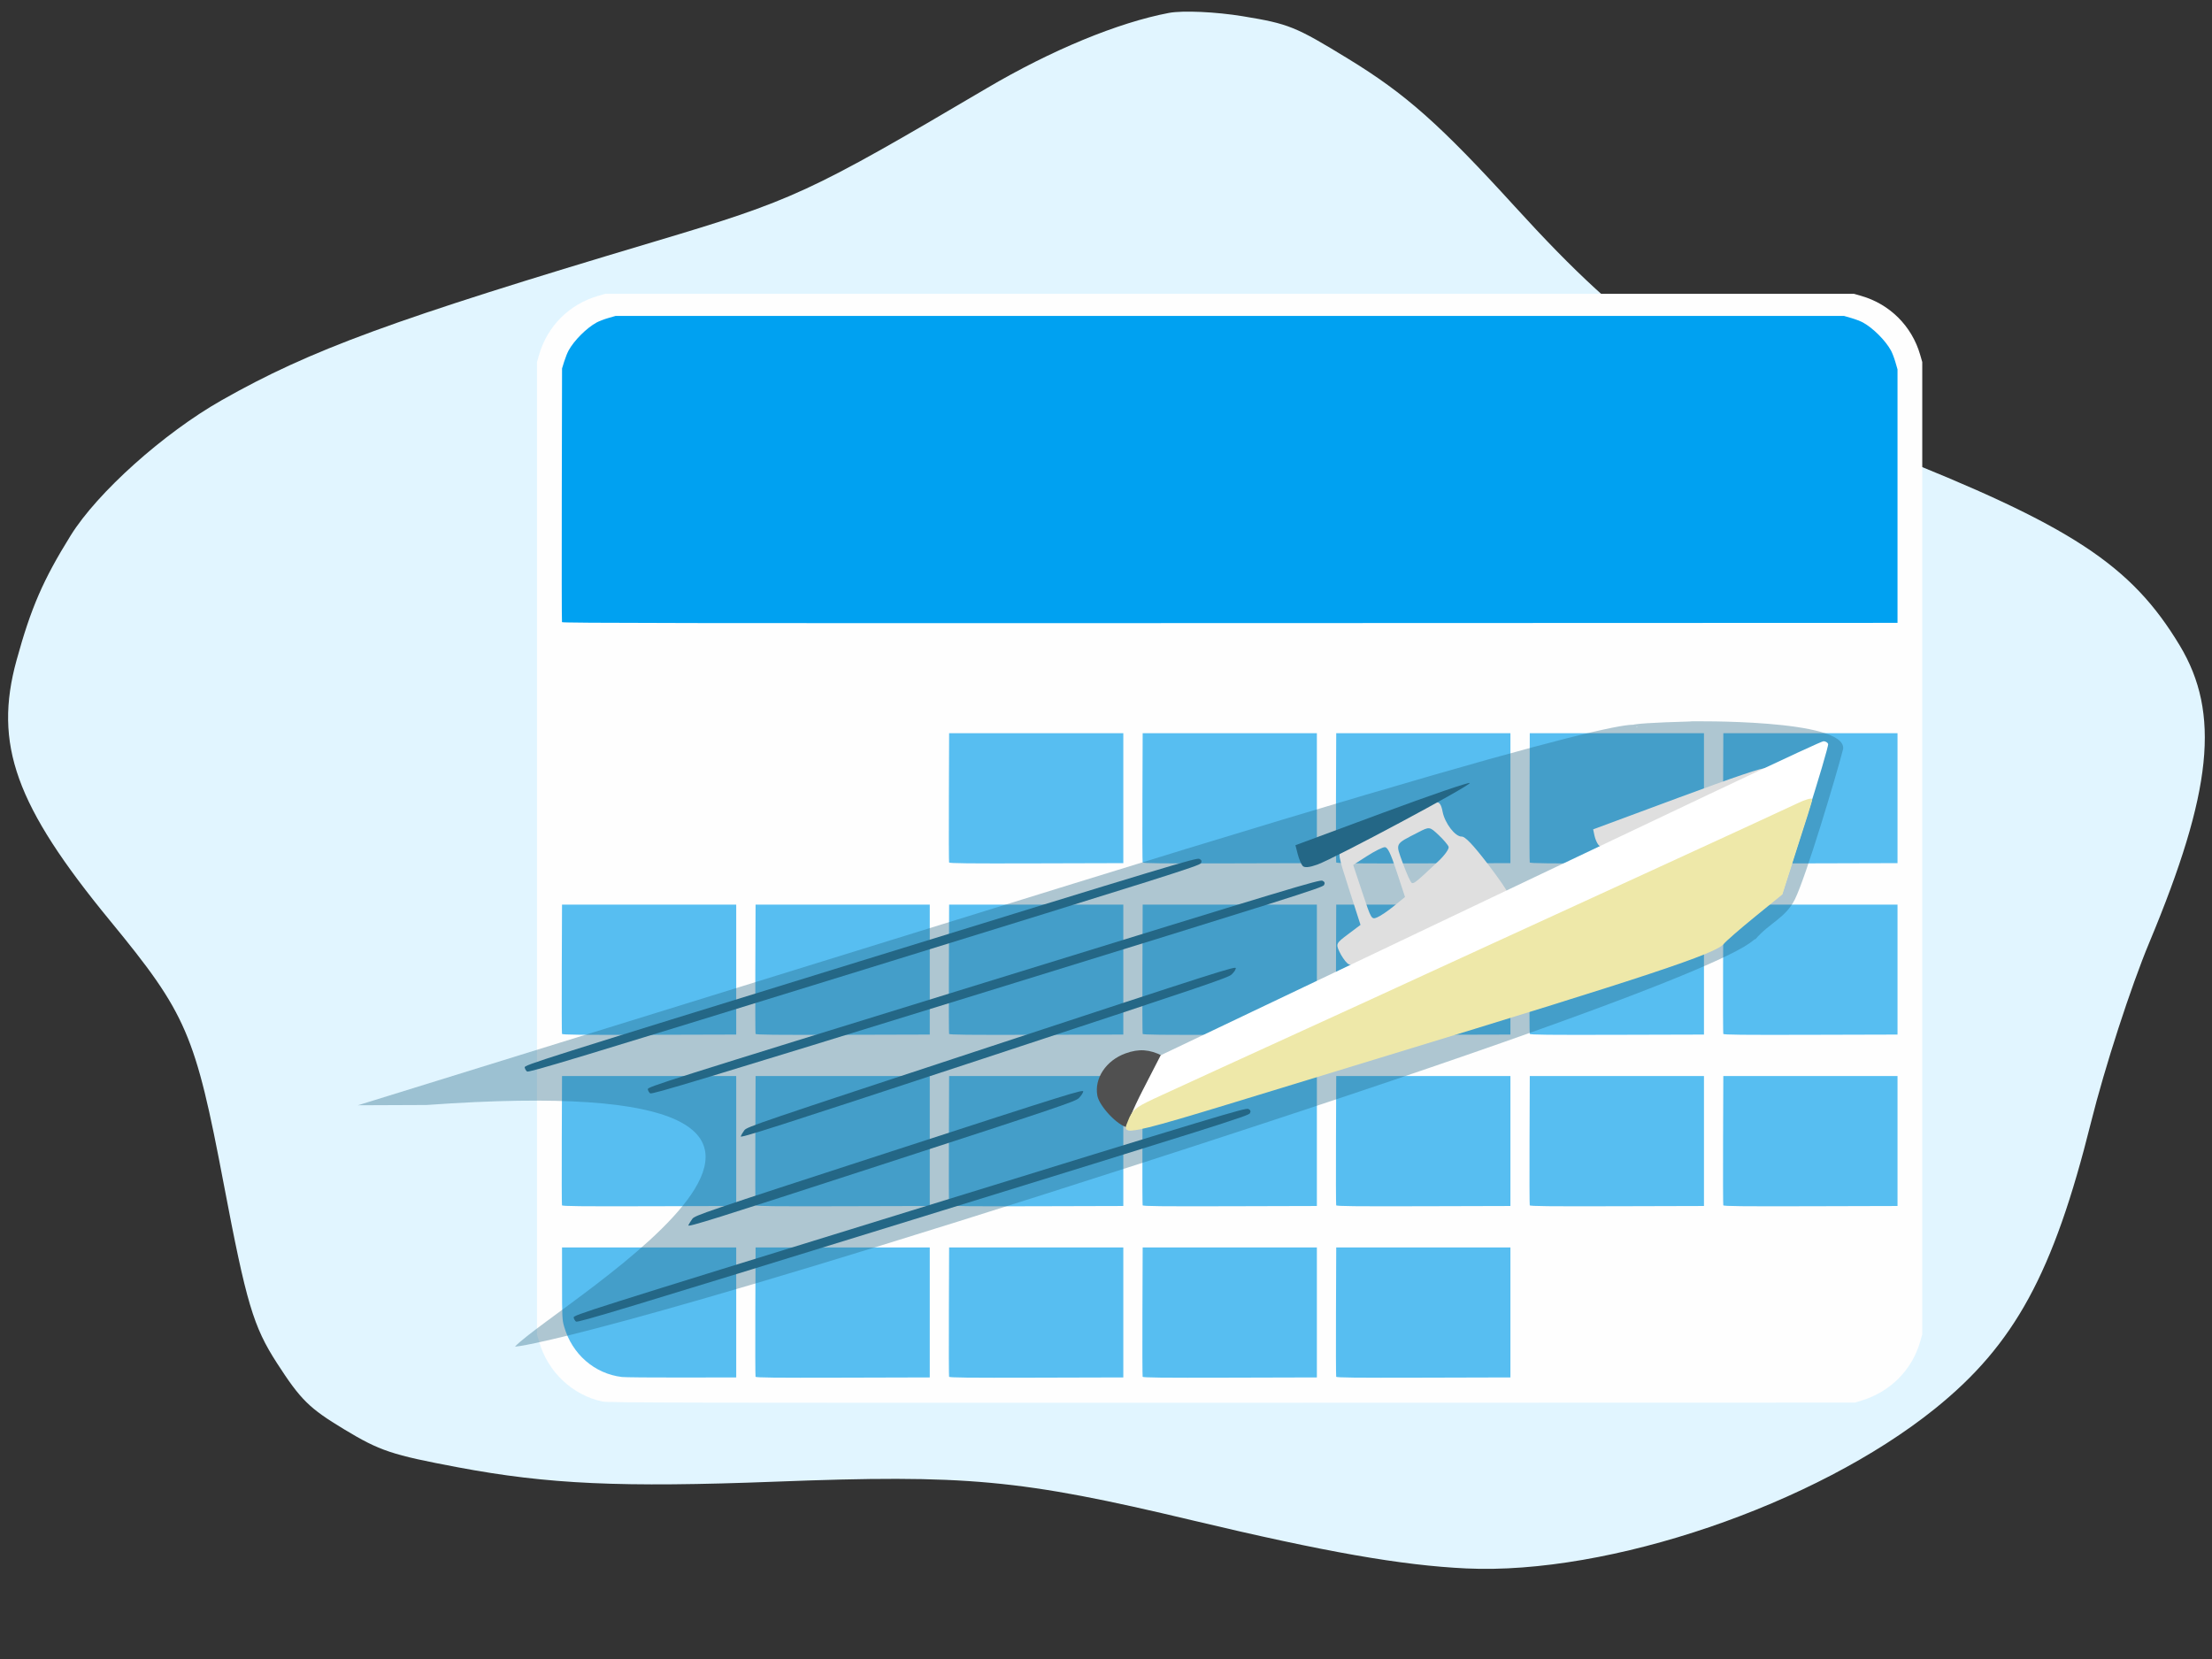
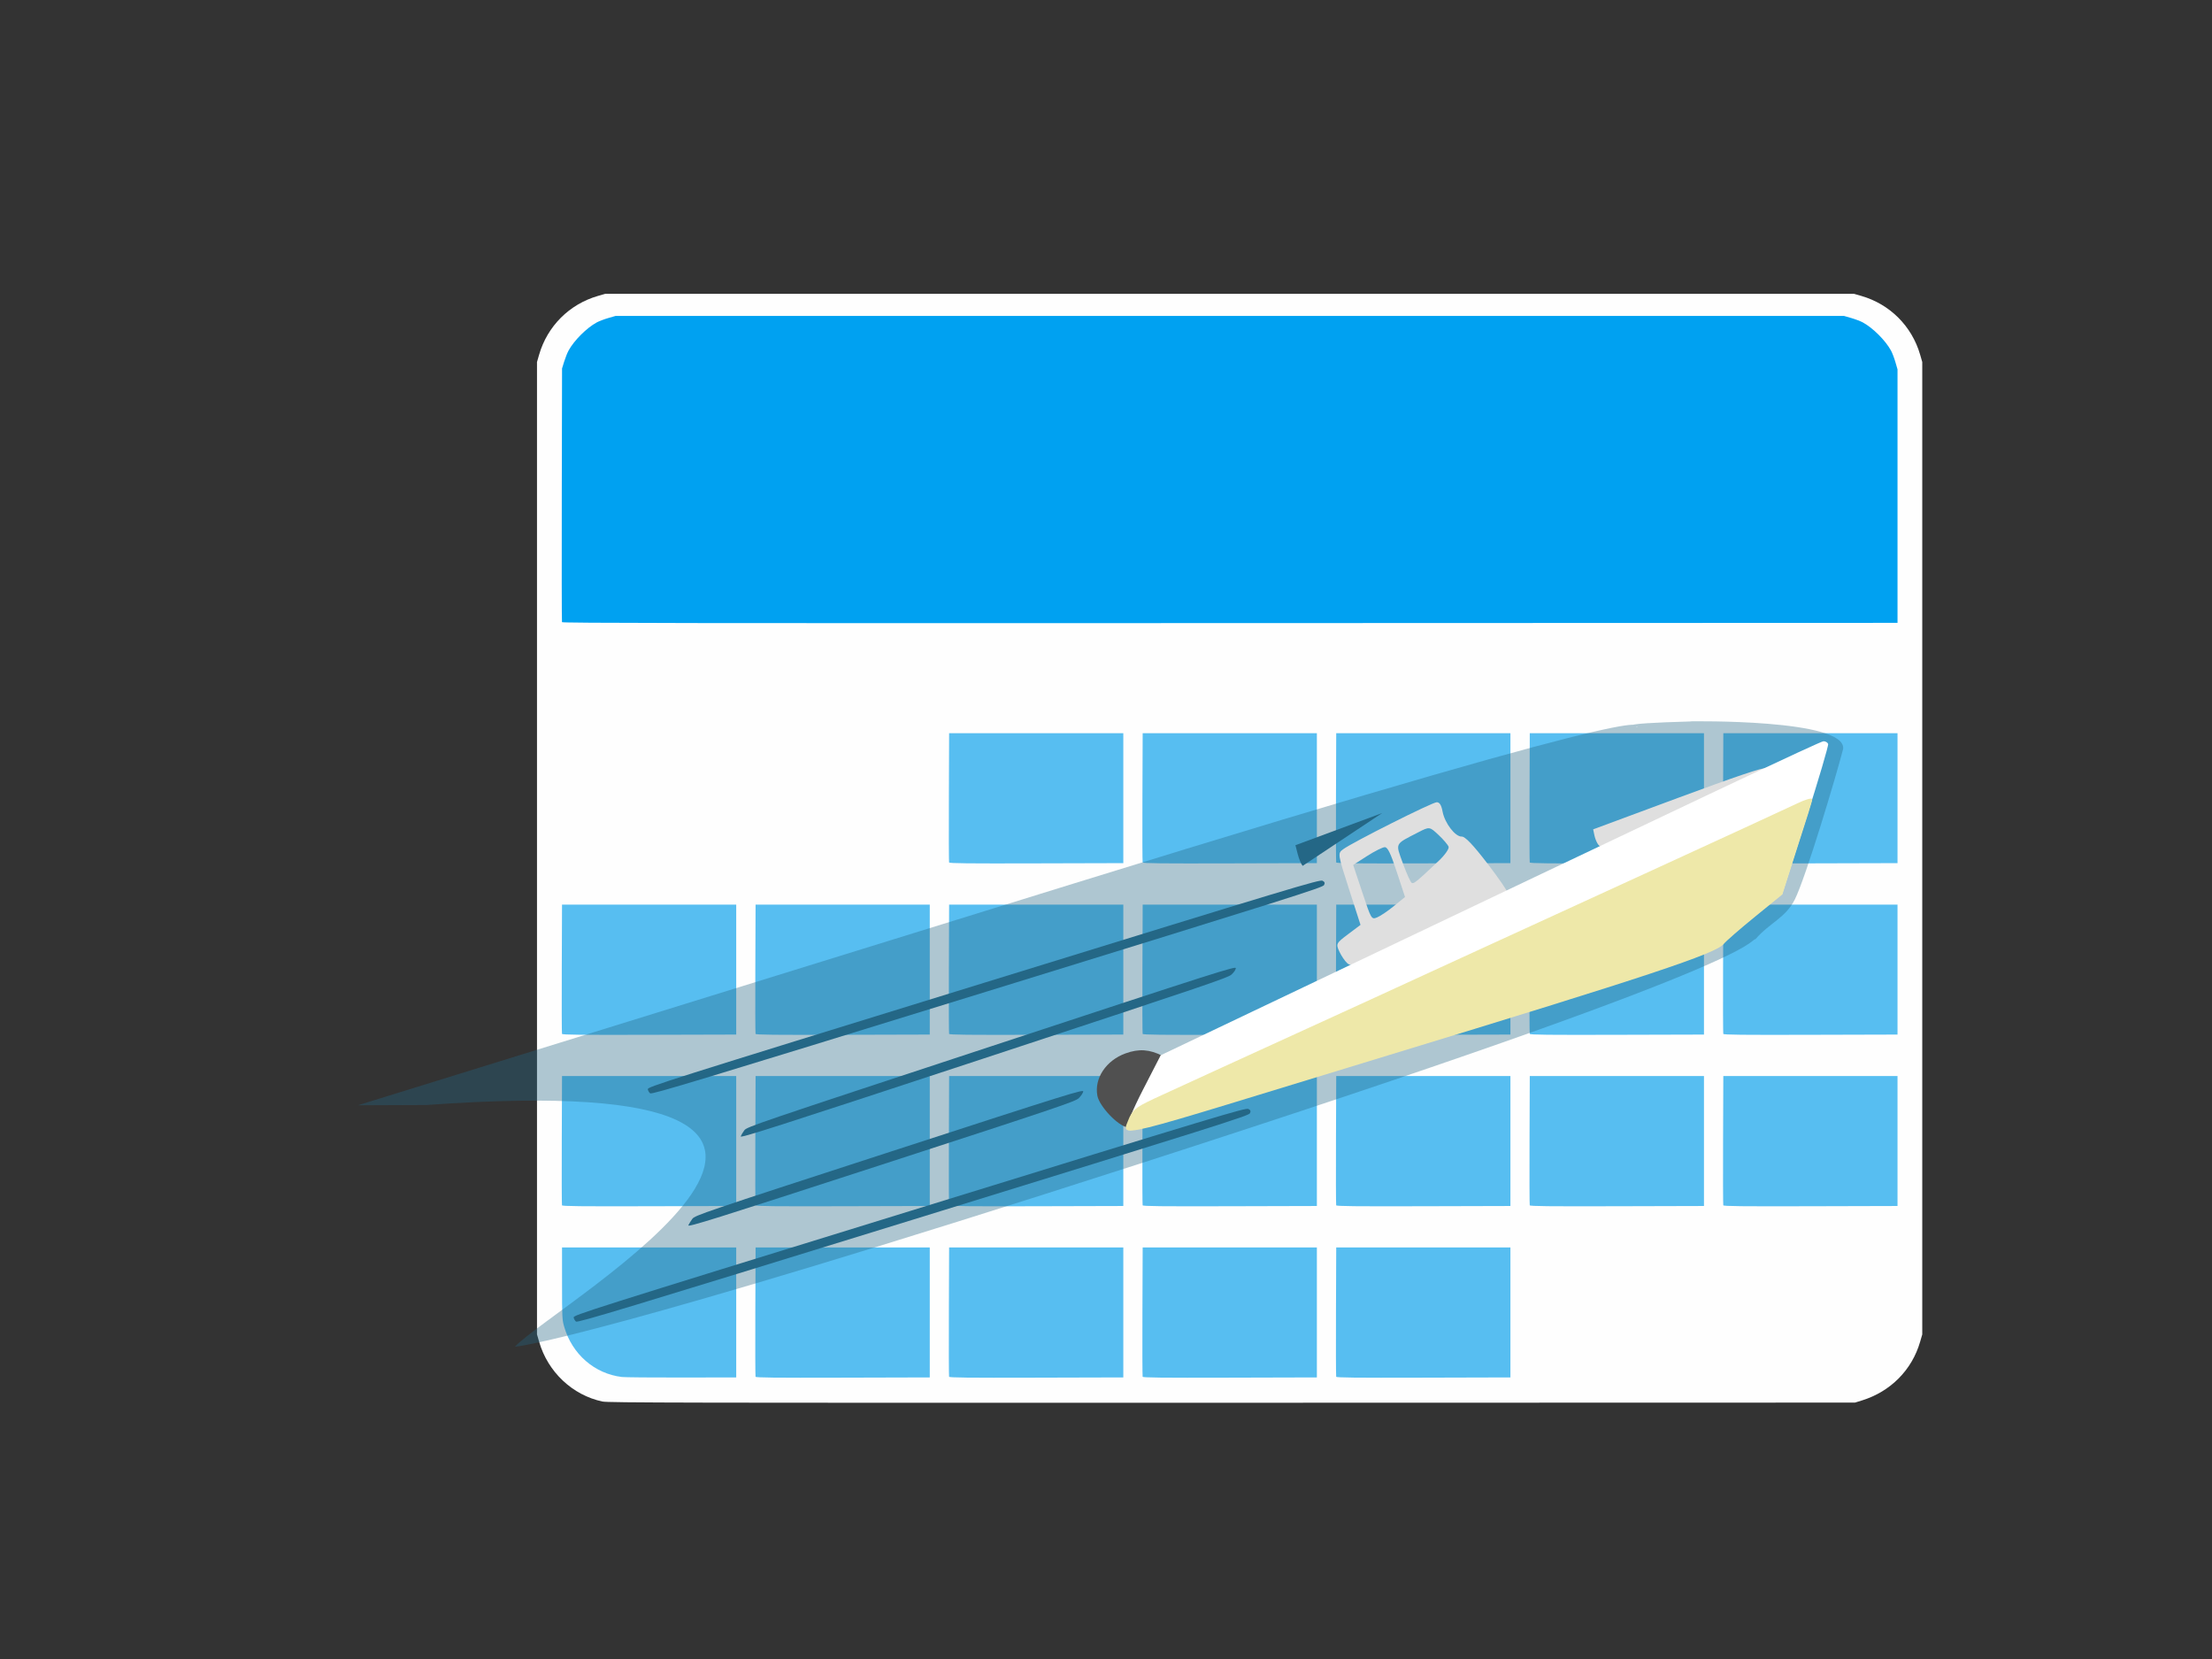
<svg xmlns="http://www.w3.org/2000/svg" xmlns:ns1="http://www.inkscape.org/namespaces/inkscape" xmlns:ns2="http://sodipodi.sourceforge.net/DTD/sodipodi-0.dtd" id="svg12698" version="1.1" ns1:version="0.91 r13725" width="3000" height="2250" viewBox="0 0 3000 2250" ns2:docname="book-vessel_d10.svg">
  <rect x="0" y="0" width="3000" height="2250" fill="#333333" stroke="none" />
  <defs id="defs12702" />
  <ns2:namedview pagecolor="#ffffff" bordercolor="#666666" borderopacity="1" objecttolerance="10" gridtolerance="10" guidetolerance="10" ns1:pageopacity="0" ns1:pageshadow="2" ns1:window-width="1536" ns1:window-height="801" id="namedview12700" showgrid="false" ns1:zoom="0.27435743" ns1:cx="1005.389" ns1:cy="1245.4414" ns1:window-x="-8" ns1:window-y="-8" ns1:window-maximized="1" ns1:current-layer="svg12698" showguides="false" />
-   <path style="fill:#e1f5ff;fill-opacity:1" d="M 95.851,726.242 C 58.401,786.54 42.053,824.226 22.464,895.415 -8.893,1009.368 20.994,1092.632 149.283,1248.727 c 103.785,126.28 115.496,153.404 154.151,357.039 30.652,161.474 40.095,193.266 72.148,242.881 32.243,49.91 43.694,61.201 91.071,89.802 48.703,29.401 64.332,34.623 154.318,51.557 122.332,23.021 221.2,27.508 429.923,19.513 260.029,-9.961 332.613,-3.242 566.26,52.424 180.144,42.918 283.483,61.07 371.272,65.216 193.774,9.152 473.674,-86.18 635.66,-216.501 108.097,-86.968 160.744,-183.514 211.776,-388.366 18.531,-74.385 54.088,-184.081 79.015,-243.769 85.687,-205.172 96.599,-311.225 41.46,-402.939 C 2890.454,765.997 2809.129,712.778 2553.703,612.102 2299.446,511.887 2213.972,455.076 2054.893,280.568 1952.628,168.382 1906.404,127.387 1828.377,79.674 1756.727,35.854 1747.915,32.303 1685.585,22.034 1649.048,16.015 1603.912,13.985 1585.282,17.523 1516.219,30.639 1426.016,67.921 1338.359,119.581 1096.579,262.069 1076.591,271.288 886.422,328.032 532.175,433.735 421.386,474.355 300.614,542.815 222.079,587.333 132.021,668.006 95.85,726.243 Z" id="path13248" ns1:connector-curvature="0" />
  <path style="fill:#fefefe" d="m 817.039,1900.811 c -40.729,-8.699 -74.015,-40.124 -85.857,-81.058 l -2.893,-10 0,-659.375 0,-659.375 2.893,-10 c 11.172,-38.618 40.989,-68.435 79.607,-79.607 l 10,-2.893 846.875,0 846.875,0 10,2.893 c 38.618,11.172 68.435,40.989 79.607,79.607 l 2.893,10 0,659.375 0,659.375 -2.893,10 c -11.08,38.3 -40.151,67.599 -78.982,79.602 l -9.375,2.898 -845,0.213 c -745.667,0.188 -846.029,0 -853.75,-1.655 z" id="path16657" ns1:connector-curvature="0" />
  <path style="fill:#00a1f1;fill-opacity:1" d="m 762.184,843.784 c -0.337,-0.877 -0.454,-78.643 -0.261,-172.813 l 0.351,-171.218 2.89,-9.371 c 1.589,-5.154 4.276,-11.904 5.97,-15 7.444,-13.606 24.404,-30.559 38.028,-38.013 3.114,-1.704 10.146,-4.396 15.625,-5.982 l 9.962,-2.884 833.125,0 833.125,0 9.962,2.884 c 5.479,1.586 12.511,4.278 15.625,5.982 13.639,7.462 30.584,24.407 38.046,38.046 1.704,3.114 4.396,10.146 5.982,15.625 l 2.884,9.962 0,171.875 0,171.875 -905.351,0.313 c -733.236,0.254 -905.468,0.01 -905.964,-1.282 z" id="path17224" ns1:connector-curvature="0" />
  <path style="fill:#57bef1;fill-opacity:1" d="m 843.492,1867.527 c -37.1,-4.373 -67.68,-31.005 -78.345,-68.23 -2.739,-9.558 -2.846,-11.75 -2.875,-58.679 l -0.03,-48.75 118.125,0 118.125,0 0,88.125 0,88.125 -73.75,0.146 c -40.562,0.08 -77.125,-0.251 -81.25,-0.738 z m 181.202,-0.34 c -0.33,-0.863 -0.454,-40.663 -0.276,-88.444 l 0.324,-86.875 118.125,0 118.125,0 0,88.125 0,88.125 -117.849,0.319 c -93.618,0.253 -117.972,0 -118.448,-1.25 z m 262.5,0 c -0.33,-0.863 -0.454,-40.663 -0.276,-88.444 l 0.324,-86.875 118.125,0 118.125,0 0,88.125 0,88.125 -117.849,0.319 c -93.618,0.253 -117.972,0 -118.448,-1.25 z m 262.5,0 c -0.33,-0.863 -0.454,-40.663 -0.276,-88.444 l 0.324,-86.875 118.125,0 118.125,0 0,88.125 0,88.125 -117.849,0.319 c -93.618,0.253 -117.972,0 -118.449,-1.25 z m 262.5,0 c -0.33,-0.863 -0.454,-40.663 -0.276,-88.444 l 0.324,-86.875 118.125,0 118.125,0 0,88.125 0,88.125 -117.849,0.319 c -93.618,0.253 -117.972,0 -118.449,-1.25 z m -1050,-232.5 c -0.33,-0.863 -0.454,-40.663 -0.276,-88.444 l 0.324,-86.875 118.125,0 118.125,0 0,88.125 0,88.125 -117.849,0.319 c -93.618,0.253 -117.972,0 -118.448,-1.25 z m 262.5,0 c -0.33,-0.863 -0.454,-40.663 -0.276,-88.444 l 0.324,-86.875 118.125,0 118.125,0 0,88.125 0,88.125 -117.849,0.319 c -93.618,0.253 -117.972,0 -118.448,-1.25 z m 262.5,0 c -0.33,-0.863 -0.454,-40.663 -0.276,-88.444 l 0.324,-86.875 118.125,0 118.125,0 0,88.125 0,88.125 -117.849,0.319 c -93.618,0.253 -117.972,0 -118.448,-1.25 z m 262.5,0 c -0.33,-0.863 -0.454,-40.663 -0.276,-88.444 l 0.324,-86.875 118.125,0 118.125,0 0,88.125 0,88.125 -117.849,0.319 c -93.618,0.253 -117.972,0 -118.449,-1.25 z m 262.5,0 c -0.33,-0.863 -0.454,-40.663 -0.276,-88.444 l 0.324,-86.875 118.125,0 118.125,0 0,88.125 0,88.125 -117.849,0.319 c -93.618,0.253 -117.972,0 -118.449,-1.25 z m 262.5,0 c -0.33,-0.863 -0.454,-40.663 -0.276,-88.444 l 0.324,-86.875 118.125,0 118.125,0 0,88.125 0,88.125 -117.849,0.319 c -93.618,0.253 -117.972,0 -118.449,-1.25 z m 262.5,0 c -0.33,-0.863 -0.454,-40.663 -0.276,-88.444 l 0.324,-86.875 118.125,0 118.125,0 0,88.125 0,88.125 -117.849,0.319 c -93.618,0.253 -117.972,0 -118.449,-1.25 z m -1575,-232.5 c -0.33,-0.863 -0.454,-40.663 -0.276,-88.444 l 0.324,-86.875 118.125,0 118.125,0 0,88.125 0,88.125 -117.849,0.319 c -93.618,0.253 -117.972,0 -118.448,-1.25 z m 262.5,0 c -0.33,-0.863 -0.454,-40.663 -0.276,-88.444 l 0.324,-86.875 118.125,0 118.125,0 0,88.125 0,88.125 -117.849,0.319 c -93.618,0.253 -117.972,0 -118.448,-1.25 z m 262.5,0 c -0.33,-0.863 -0.454,-40.663 -0.276,-88.444 l 0.324,-86.875 118.125,0 118.125,0 0,88.125 0,88.125 -117.849,0.319 c -93.618,0.253 -117.972,0 -118.448,-1.25 z m 262.5,0 c -0.33,-0.863 -0.454,-40.663 -0.276,-88.444 l 0.324,-86.875 118.125,0 118.125,0 0,88.125 0,88.125 -117.849,0.319 c -93.618,0.253 -117.972,0 -118.449,-1.25 z m 262.5,0 c -0.33,-0.863 -0.454,-40.663 -0.276,-88.444 l 0.324,-86.875 118.125,0 118.125,0 0,88.125 0,88.125 -117.849,0.319 c -93.618,0.253 -117.972,0 -118.449,-1.25 z m 262.5,0 c -0.33,-0.863 -0.454,-40.663 -0.276,-88.444 l 0.324,-86.875 118.125,0 118.125,0 0,88.125 0,88.125 -117.849,0.319 c -93.618,0.253 -117.972,0 -118.449,-1.25 z m 262.5,0 c -0.33,-0.863 -0.454,-40.663 -0.276,-88.444 l 0.324,-86.875 118.125,0 118.125,0 0,88.125 0,88.125 -117.849,0.319 c -93.618,0.253 -117.972,0 -118.449,-1.25 z m -1050,-232.5 c -0.33,-0.863 -0.454,-40.663 -0.276,-88.444 l 0.324,-86.875 118.125,0 118.125,0 0,88.125 0,88.125 -117.849,0.319 c -93.618,0.253 -117.972,0 -118.448,-1.25 z m 262.5,0 c -0.33,-0.863 -0.454,-40.663 -0.276,-88.444 l 0.324,-86.875 118.125,0 118.125,0 0,88.125 0,88.125 -117.849,0.319 c -93.618,0.253 -117.972,0 -118.449,-1.25 z m 262.5,0 c -0.33,-0.863 -0.454,-40.663 -0.276,-88.444 l 0.324,-86.875 118.125,0 118.125,0 0,88.125 0,88.125 -117.849,0.319 c -93.618,0.253 -117.972,0 -118.449,-1.25 z m 262.5,0 c -0.33,-0.863 -0.454,-40.663 -0.276,-88.444 l 0.324,-86.875 118.125,0 118.125,0 0,88.125 0,88.125 -117.849,0.319 c -93.618,0.253 -117.972,0 -118.449,-1.25 z m 262.5,0 c -0.33,-0.863 -0.454,-40.663 -0.276,-88.444 l 0.324,-86.875 118.125,0 118.125,0 0,88.125 0,88.125 -117.849,0.319 c -93.618,0.253 -117.972,0 -118.449,-1.25 z" id="path17791" ns1:connector-curvature="0" />
  <path style="fill:#246786;fill-opacity:0.364" d="m 698.454,1826.244 c 58.767,-60.418 618.676,-380.808 -119.868,-327.619 l -93.146,0.382 970.917,-300.791 c 877.2,-271.758 748.642,-206.296 764.746,-212.601 0,0 -44.268,-3.993 75.039,-7.241 85.833,38.487 1.005,12.63 -3.316,-0.074 0,0 211.394,-3.502 206.915,37.383 -9.409,36.69 -50.686,174.54 -65.485,204.086 -12.7,25.357 -33.906,31.431 -53.342,53.904 -12.164,2.995 22.909,27.885 -835.613,304.743 -727.985,234.762 -846.172,248.898 -846.846,247.829 z" id="path18981" ns1:connector-curvature="0" ns2:nodetypes="sccsccscscss" />
  <path style="fill:#dfdfdf;fill-opacity:1" d="m 1827.18,1306.327 c -3.234,-2.907 -8.091,-10.098 -10.793,-15.982 -4.715,-10.267 -4.236,-11.204 11.943,-23.344 l 16.855,-12.648 -15.596,-48.468 c -15.459,-48.041 -15.529,-48.517 -7.905,-54.134 12.992,-9.572 121.077,-63.847 126.924,-63.736 3.884,0.074 6.197,3.797 7.87,12.669 2.96,15.692 17.185,34.255 25.98,33.903 4.554,-0.182 15.459,11.252 34.832,36.521 15.511,20.232 27.678,37.905 27.037,39.273 -1.184,2.528 -184.854,91.463 -201.935,97.78 -5.701,2.107 -11.618,1.395 -15.212,-1.834 z m 63.318,-77.515 15.037,-12.289 -11.091,-33.722 c -8.382,-25.485 -12.359,-33.746 -16.284,-33.821 -2.856,-0.054 -13.68,5.345 -24.052,11.998 l -18.859,12.097 12.334,37.128 c 12.192,36.702 12.423,37.092 20.106,34.012 4.274,-1.715 14.539,-8.646 22.809,-15.404 z m 60.663,-61.188 c 8.393,-7.901 14.464,-16.561 13.493,-19.246 -0.972,-2.685 -7.196,-9.956 -13.83,-16.158 -12.025,-11.242 -12.111,-11.252 -27.505,-3.315 -32.252,16.63 -30.863,13.808 -20.666,41.977 5.018,13.861 10.447,25.822 12.065,26.58 2.895,1.357 6.043,-1.221 36.443,-29.838 z m 216.749,-21.758 c -2.017,-2.329 -4.461,-8.021 -5.431,-12.648 l -1.763,-8.414 115.959,-43.003 c 76.626,-28.416 116.388,-41.82 117.223,-39.511 0.695,1.92 -1.624,4.537 -5.154,5.814 -3.53,1.278 -49.525,23.184 -102.213,48.681 -110.132,53.296 -113.695,54.77 -118.623,49.081 z" id="path14919" ns1:connector-curvature="0" />
  <path style="fill:#505050" d="m 1528.659,1528.849 c -12.981,-2.362 -37.667,-28.533 -40.356,-42.785 -4.439,-23.533 11.741,-47.843 38.223,-57.43 17.979,-6.508 32.574,-5.54 49.911,3.31 10.152,5.182 13.144,9.396 19.876,27.993 7.068,19.526 7.245,23.43 1.629,36.119 -6.02,13.603 -7.516,14.663 -34.115,24.178 -15.3,5.473 -31.126,9.35 -35.168,8.614 z" id="path16053" ns1:connector-curvature="0" />
  <path style="fill:#ffffff;fill-opacity:1" d="m 1881.841,1430.613 c -334.868,102.013 -351.108,106.63 -353.346,100.445 -1.377,-3.803 7.585,-25.789 21.671,-53.173 l 24.018,-46.69 122.975,-58.611 c 623.877,-297.345 771.8,-367.353 776.038,-367.281 2.696,0.046 5.489,1.706 6.207,3.69 0.718,1.983 -13.014,48.524 -30.515,103.424 l -31.821,99.818 -37.066,30.16 c -20.386,16.588 -39.468,33.212 -42.404,36.943 -10.226,12.993 -103.94,44.099 -455.755,151.275 z" id="path13800" ns1:connector-curvature="0" />
  <path ns2:nodetypes="scscssscsccscccs" style="fill:#eee8a9;fill-opacity:1" d="m 1882.102,1431.455 c -383.732,116.897 -362.051,114.655 -350.331,83.996 5.934,-11.992 9.669,-14.551 44.597,-30.549 20.967,-9.604 56.915,-26.099 79.886,-36.656 22.971,-10.556 68.864,-31.535 101.985,-46.619 33.121,-15.084 78.634,-35.9 101.141,-46.258 22.507,-10.358 58.966,-27.119 81.021,-37.246 22.055,-10.127 57.768,-26.527 79.363,-36.444 21.595,-9.918 120.48,-55.277 219.744,-100.799 99.264,-45.522 188.309,-86.575 197.877,-91.229 10.327,-5.023 19.662,-7.904 20.382,-5.914 0.667,1.843 -9.532,32.319 -20.5,66.739 l -19.942,62.581 -37.087,30.177 c -20.398,16.597 -39.49,33.23 -42.426,36.961 -10.226,12.993 -103.943,44.1 -455.711,151.259 z" id="path14352" ns1:connector-curvature="0" />
-   <path style="fill:#246786;fill-opacity:1" d="m 1766.674,1174.326 c -1.986,-2.292 -4.991,-9.534 -6.678,-16.094 l -3.068,-11.926 117.682,-43.626 c 64.725,-23.994 118.155,-42.321 118.732,-40.726 1.249,3.451 -182.83,101.984 -206.583,110.578 -10.968,3.969 -17.682,4.568 -20.085,1.793 z" id="path15486" ns1:connector-curvature="0" />
+   <path style="fill:#246786;fill-opacity:1" d="m 1766.674,1174.326 c -1.986,-2.292 -4.991,-9.534 -6.678,-16.094 l -3.068,-11.926 117.682,-43.626 z" id="path15486" ns1:connector-curvature="0" />
  <path style="fill:#246786;fill-opacity:1" d="m 781.191,1792.367 c -1.418,-1.146 -2.849,-3.626 -3.179,-5.511 -0.577,-3.291 17.507,-9.018 455.267,-144.166 422.675,-130.491 456.16,-140.587 459.888,-138.652 2.918,1.515 3.465,3.127 1.995,5.876 -1.834,3.432 -44.934,17.036 -456.709,144.162 -393.644,121.529 -455.03,140.094 -457.262,138.29 z" id="path18375" ns1:connector-curvature="0" />
-   <path style="fill:#246786;fill-opacity:1" d="m 714.756,1453.184 c -1.418,-1.146 -2.849,-3.626 -3.179,-5.511 -0.577,-3.291 17.507,-9.018 455.267,-144.166 422.675,-130.491 456.16,-140.587 459.888,-138.652 2.917,1.515 3.465,3.127 1.995,5.876 -1.834,3.432 -44.934,17.036 -456.709,144.162 -393.644,121.529 -455.03,140.094 -457.262,138.29 z" id="path18375-4" ns1:connector-curvature="0" />
  <path style="fill:#246786;fill-opacity:1" d="m 881.734,1482.832 c -1.418,-1.146 -2.849,-3.626 -3.179,-5.511 -0.577,-3.291 17.507,-9.018 455.267,-144.166 422.675,-130.491 456.16,-140.587 459.888,-138.652 2.917,1.515 3.465,3.127 1.995,5.876 -1.834,3.431 -44.934,17.036 -456.709,144.162 -393.644,121.529 -455.03,140.094 -457.262,138.29 z" id="path18375-8" ns1:connector-curvature="0" />
  <path style="fill:#246786;fill-opacity:1" d="m 1004.592,1541.133 c 0.729,-1.849 2.937,-5.542 4.906,-8.209 3.438,-4.655 16.764,-9.189 335.467,-114.13 307.721,-101.325 331.83,-109.018 331.113,-105.647 -0.562,2.638 -2.144,4.968 -5.767,8.492 -4.522,4.399 -36.232,15.144 -336.018,113.856 -286.586,94.366 -330.847,108.548 -329.7,105.638 z" id="path18375-2" ns1:connector-curvature="0" />
  <path style="fill:#246786;fill-opacity:1" d="m 933.558,1661.768 c 0.931,-1.982 3.334,-5.861 5.34,-8.619 3.503,-4.817 14.133,-8.424 267.611,-90.811 244.743,-79.548 263.864,-85.506 262.609,-81.826 -0.982,2.88 -2.635,5.306 -6.026,8.842 -4.231,4.414 -29.518,12.949 -267.95,90.445 -227.933,74.085 -263.05,85.088 -261.585,81.969 z" id="path18375-2-8" ns1:connector-curvature="0" />
</svg>